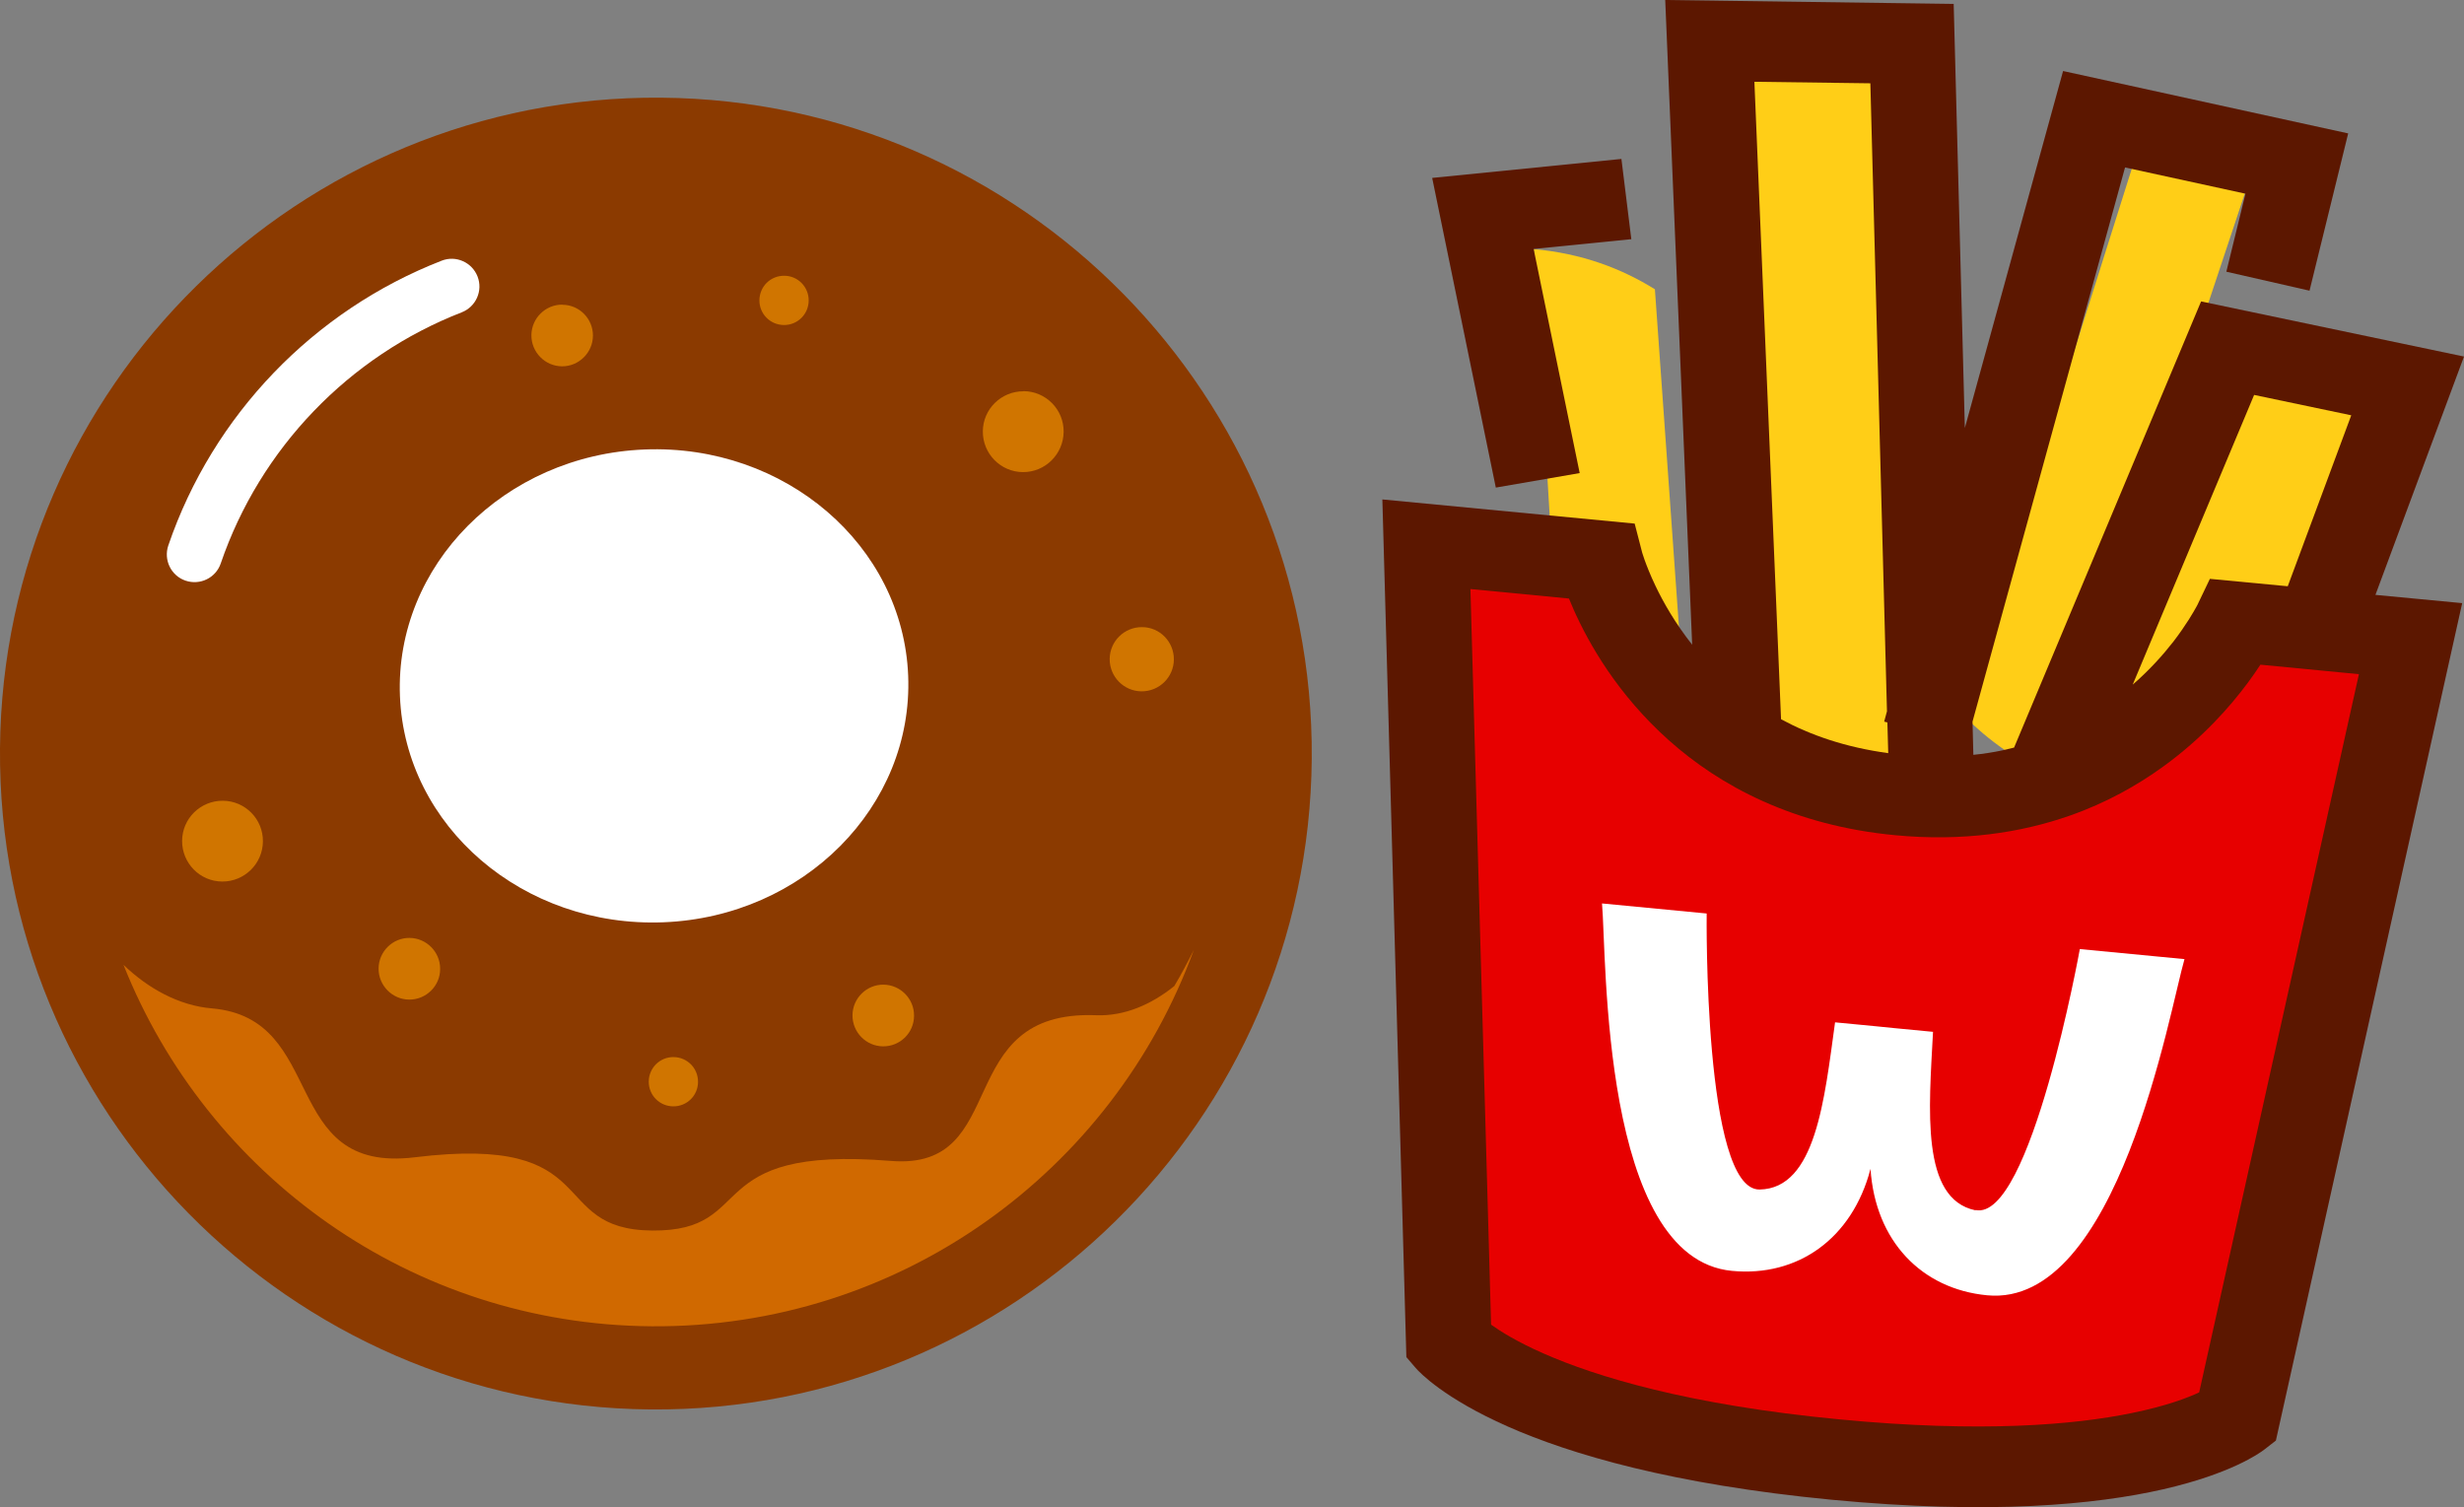
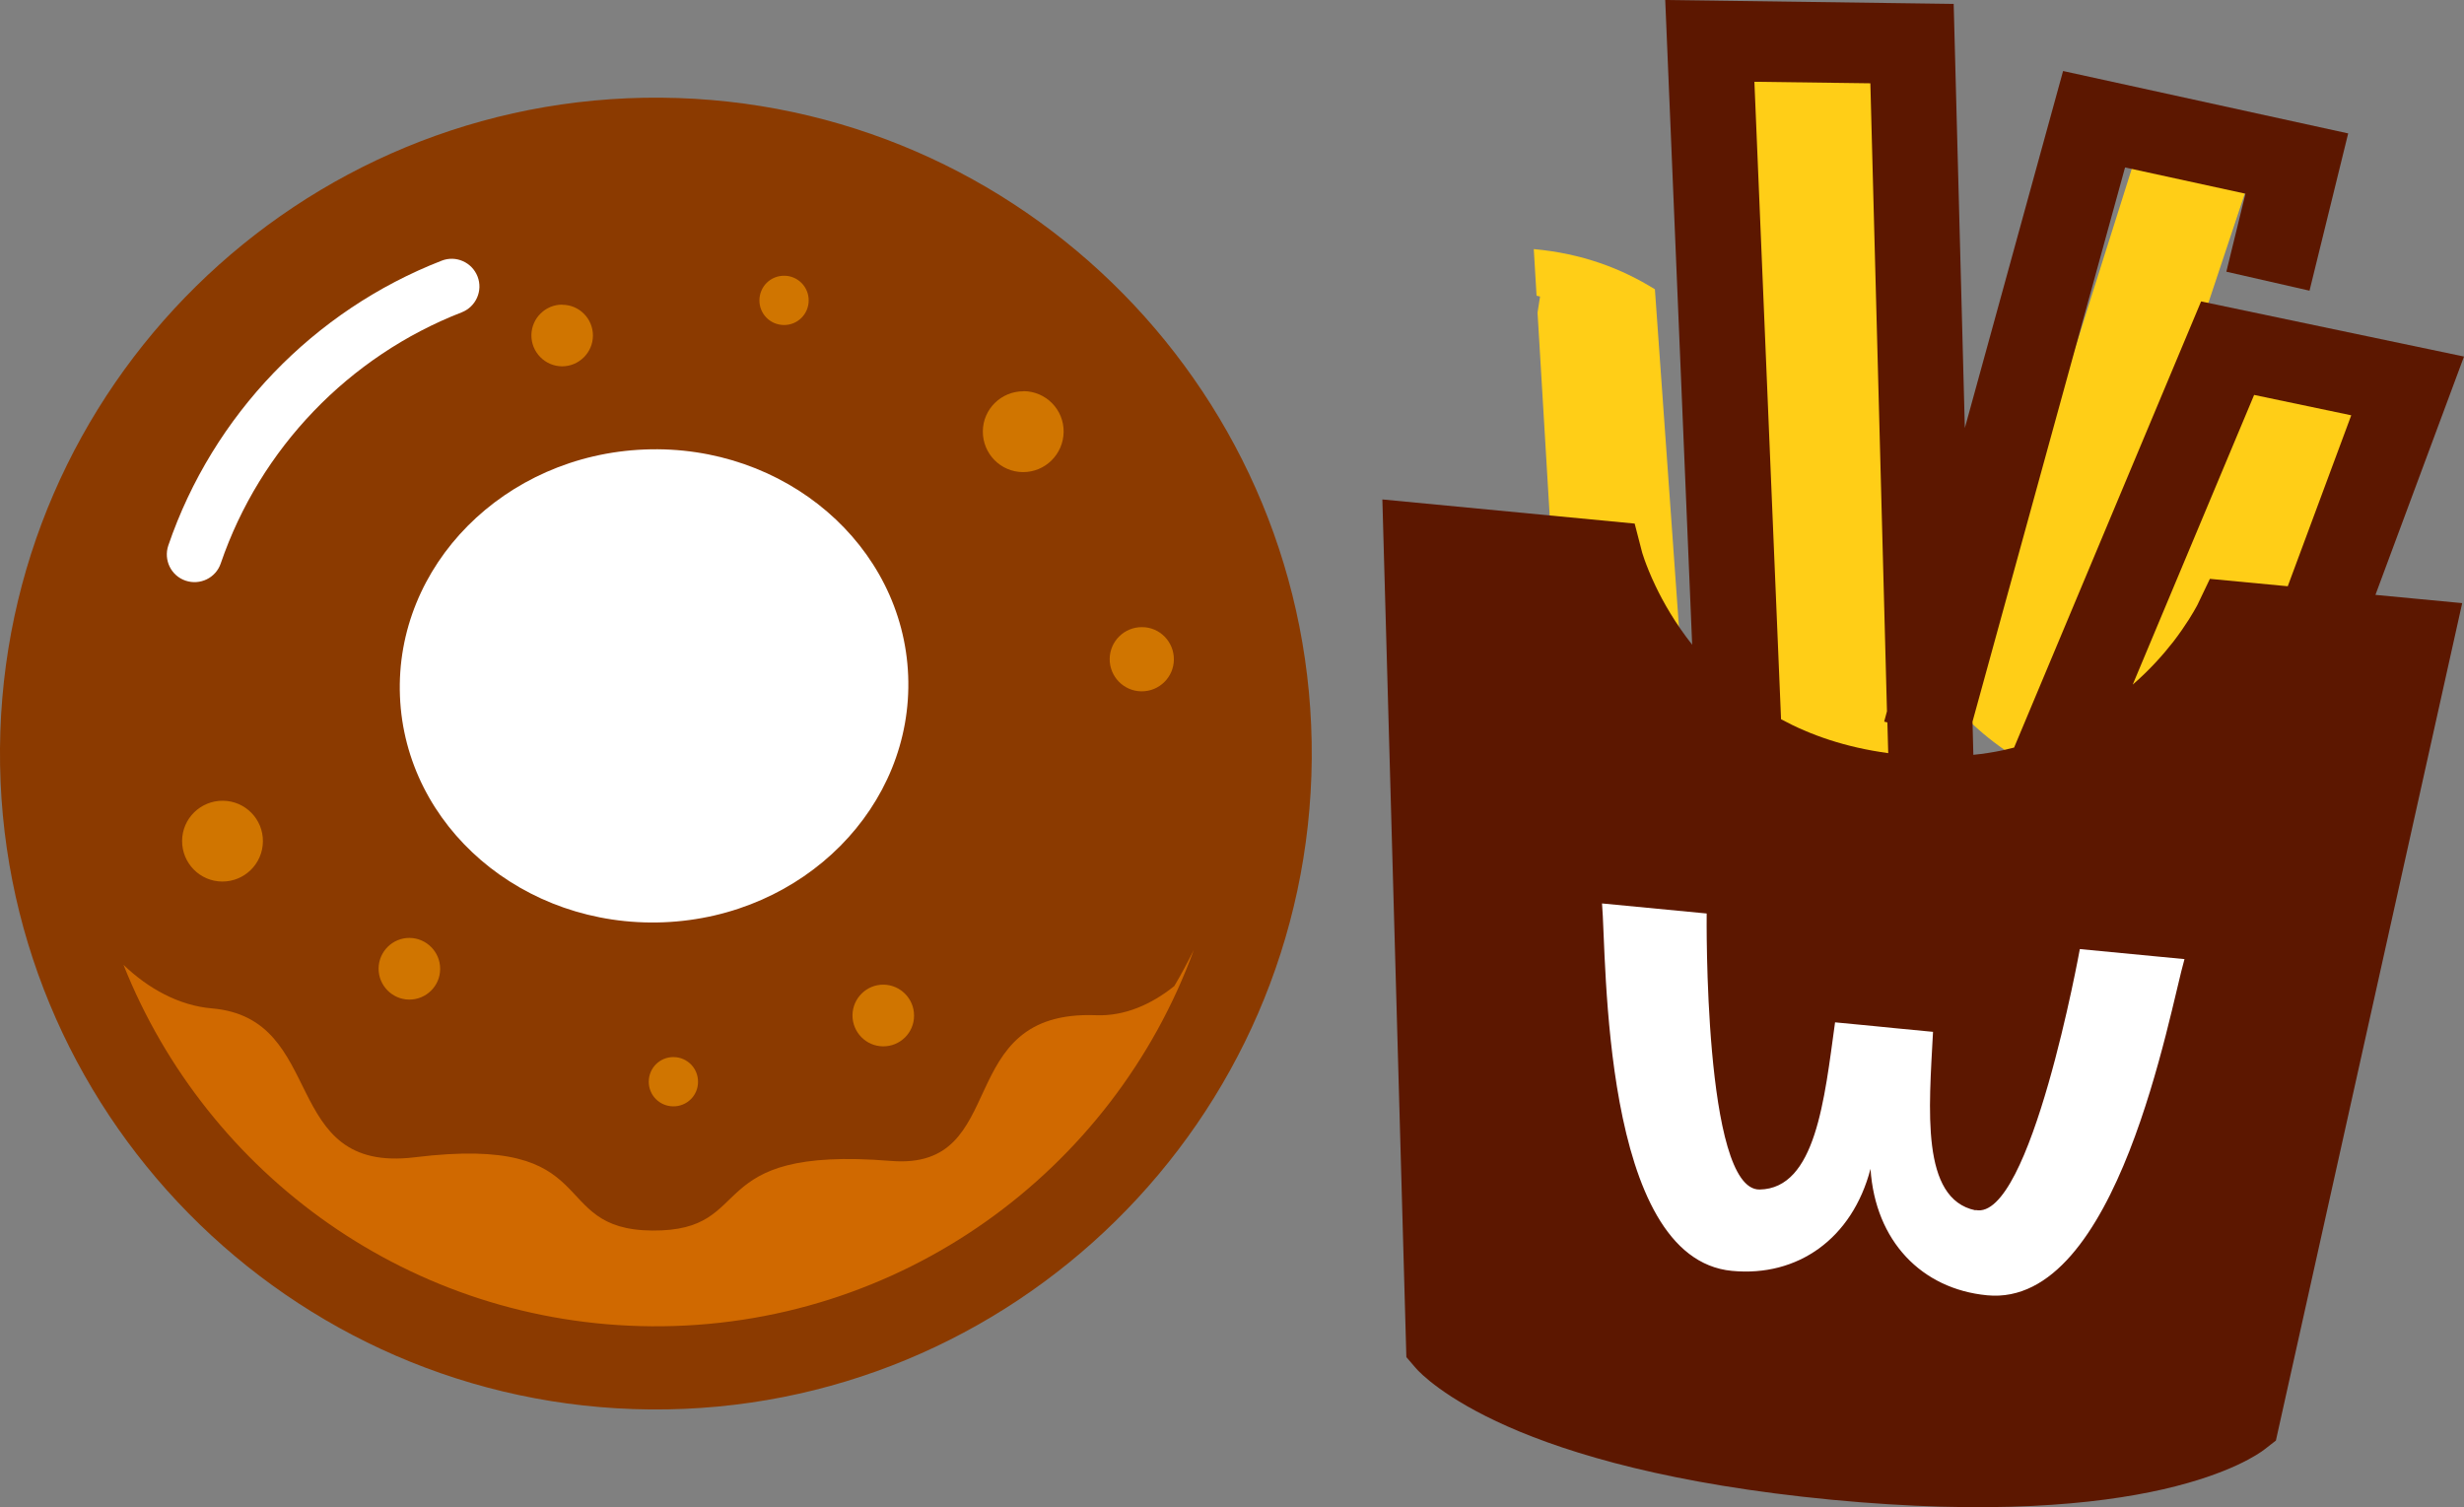
<svg xmlns="http://www.w3.org/2000/svg" id="_レイヤー_2" data-name="レイヤー 2" viewBox="0 0 176.57 108">
  <rect x="0" y="0" width="176.57" height="108" fill="#808080" stroke="none" />
  <defs>
    <style>
      .cls-1 {
        fill: #d07500;
      }

      .cls-1, .cls-2, .cls-3, .cls-4, .cls-5, .cls-6, .cls-7 {
        stroke-width: 0px;
      }

      .cls-2 {
        fill: #5c1700;
      }

      .cls-3 {
        fill: #d06900;
      }

      .cls-4 {
        fill: #e70000;
      }

      .cls-5 {
        fill: #8b3a00;
      }

      .cls-6 {
        fill: #fff;
      }

      .cls-7 {
        fill: #ffce17;
      }
    </style>
  </defs>
  <g id="_レイヤー_2-2" data-name=" レイヤー 2">
    <g>
-       <path class="cls-5" d="M47.37,7C21.45,6.8.21,27.71,0,53.63c-.2,25.92,20.71,47.16,46.63,47.37,25.92.2,47.16-20.71,47.37-46.63.2-25.92-20.71-47.16-46.63-47.37Z" />
+       <path class="cls-5" d="M47.37,7C21.45,6.8.21,27.71,0,53.63c-.2,25.92,20.71,47.16,46.63,47.37,25.92.2,47.16-20.71,47.37-46.63.2-25.92-20.71-47.16-46.63-47.37" />
      <path class="cls-3" d="M46.68,95.04c-17.2-.13-31.84-10.84-37.83-25.9,1.76,1.69,3.97,2.92,6.33,3.12,8.35.71,4.78,11.87,14.54,10.67,13.74-1.69,9.36,5.19,17.02,5.25,7.66.06,3.29-6.11,17.1-4.99,8.7.71,4.26-10.84,14.7-10.44,2.04.08,3.97-.77,5.61-2.09.5-.84.96-1.71,1.4-2.59-5.78,15.85-21.05,27.11-38.88,26.97Z" />
      <path class="cls-6" d="M65.08,48.42c.37,9.36-7.48,17.27-17.53,17.67-10.06.4-18.52-6.86-18.89-16.21-.37-9.36,7.48-17.27,17.53-17.67,10.06-.4,18.52,6.86,18.89,16.21Z" />
      <path class="cls-6" d="M12.06,39.09c3.2-9.36,10.42-16.84,19.59-20.41,1.02-.4,2.17.11,2.57,1.13.4,1.02-.11,2.17-1.13,2.57-8.08,3.14-14.45,9.75-17.27,17.99-.35,1.04-1.48,1.59-2.52,1.24-1.04-.35-1.59-1.48-1.24-2.52Z" />
      <path class="cls-1" d="M81.84,44.94c1.27,0,2.29,1.05,2.28,2.32s-1.05,2.29-2.32,2.28-2.29-1.05-2.28-2.32,1.05-2.29,2.32-2.28Z" />
      <path class="cls-1" d="M73.35,28.03c1.6.01,2.89,1.32,2.87,2.92s-1.32,2.89-2.92,2.88-2.88-1.32-2.87-2.92,1.32-2.88,2.92-2.87Z" />
      <path class="cls-1" d="M56.2,19.76c.97,0,1.76.8,1.75,1.78s-.8,1.76-1.78,1.75-1.76-.8-1.75-1.78.8-1.76,1.78-1.75Z" />
      <path class="cls-1" d="M65.5,72.79c0,1.22-1,2.2-2.22,2.19s-2.2-1.01-2.19-2.23,1.01-2.2,2.22-2.19,2.2,1.01,2.19,2.22Z" />
      <path class="cls-1" d="M50.02,77.53c0,.98-.8,1.76-1.78,1.75s-1.76-.8-1.75-1.78.8-1.76,1.78-1.75,1.76.8,1.75,1.78Z" />
      <path class="cls-1" d="M31.54,69.44c0,1.22-1.01,2.2-2.22,2.19s-2.2-1.01-2.19-2.23,1.01-2.2,2.22-2.19,2.2,1.01,2.19,2.22Z" />
      <path class="cls-1" d="M40.3,21.84c1.22,0,2.2,1.01,2.19,2.22s-1.01,2.2-2.22,2.19-2.2-1.01-2.19-2.23,1.01-2.2,2.22-2.19Z" />
      <path class="cls-1" d="M18.84,60.29c-.01,1.6-1.32,2.89-2.92,2.88s-2.88-1.32-2.87-2.92,1.32-2.88,2.92-2.87,2.89,1.32,2.87,2.92Z" />
    </g>
    <g>
      <path class="cls-7" d="M114.26,90.68l-4.08-68.28.18-1.15-.25-.06-.2-3.34c3.45.31,6.29,1.39,8.68,2.88l4.93,69.25-9.25.7Z" />
      <path class="cls-7" d="M162.15,10l-14.25,42.79-.45.64.19.12-.7,2.09c-2.78-1.33-4.87-2.93-6.47-4.63l13.79-43.66,7.87,2.64Z" />
      <path class="cls-2" d="M170.23,42.61l6.34-17.06-18.84-3.95-13.4,31.97c-.28.07-.56.14-.84.2-.66.14-1.36.25-2.08.32l-.06-2.38,10.93-39.71,8.63,1.88-1.37,5.59,5.96,1.36,2.77-11.27-20.43-4.47-7.04,25.58-.8-30.39-20.67-.28,1.93,46.2c-1.2-1.52-2.06-3.02-2.63-4.22-.37-.77-.62-1.42-.78-1.86-.08-.22-.13-.38-.16-.48-.02-.05-.03-.09-.03-.11h0s-.52-2.01-.52-2.01l-18.08-1.73,1.72,61.46.67.78c.3.35,2.07,2.19,6.59,4.19,4.52,2,11.79,4.15,23.2,5.25,11.41,1.09,18.96.35,23.78-.75,4.81-1.1,6.89-2.57,7.26-2.86l.81-.63,13.35-60.01-6.21-.59Z" />
      <path class="cls-7" d="M161.53,28.3l6.96,1.46-4.55,12.25-5.58-.53-.89,1.86s-.02.05-.07.13c-.19.35-.73,1.3-1.65,2.5-.73.94-1.7,2.03-2.92,3.09l8.7-20.76Z" />
      <path class="cls-7" d="M134.03,5.98l1.19,44.99-.2.74.23.06.06,2.2c-3.08-.42-5.59-1.3-7.68-2.43l-1.91-45.68,8.32.11Z" />
-       <path class="cls-4" d="M157.59,99.78c-.84.39-2.37.98-4.84,1.48-4.09.84-10.75,1.43-20.95.45-10.87-1.04-17.45-3.07-21.21-4.73-1.88-.83-3.06-1.57-3.73-2.05,0,0,0,0-.01,0l-1.48-52.72,7.06.68c.1.25.21.51.34.8,1.08,2.42,3.13,6.06,6.8,9.34,1.83,1.64,4.08,3.18,6.78,4.39,2.7,1.21,5.85,2.09,9.46,2.43,4.81.46,9-.17,12.5-1.4,2.63-.92,4.86-2.18,6.72-3.53,2.8-2.03,4.76-4.26,6.06-6.01.35-.47.64-.9.89-1.28l7.06.68-11.45,51.48Z" />
-       <polygon class="cls-2" points="113.2 33.9 109.9 17.84 116.9 17.14 116.19 11.39 102.63 12.75 107.19 34.94 113.2 33.9" />
      <path class="cls-6" d="M141.56,86.73c-3.94-.82-3.33-7.24-3.04-12.79l-2.81-.27-.7-.07-.7-.07-2.81-.27c-.76,5.51-1.38,11.92-5.41,11.98-4.03.06-3.79-19.78-3.79-19.78l-7.5-.72c.34,3.83-.07,25.44,9.31,26.33,4.71.45,8.62-2.3,9.93-7.31.34,5.16,3.65,8.61,8.36,9.06,9.38.9,13.07-20.4,14.14-24.09l-7.5-.72s-3.53,19.53-7.47,18.7Z" />
    </g>
  </g>
</svg>